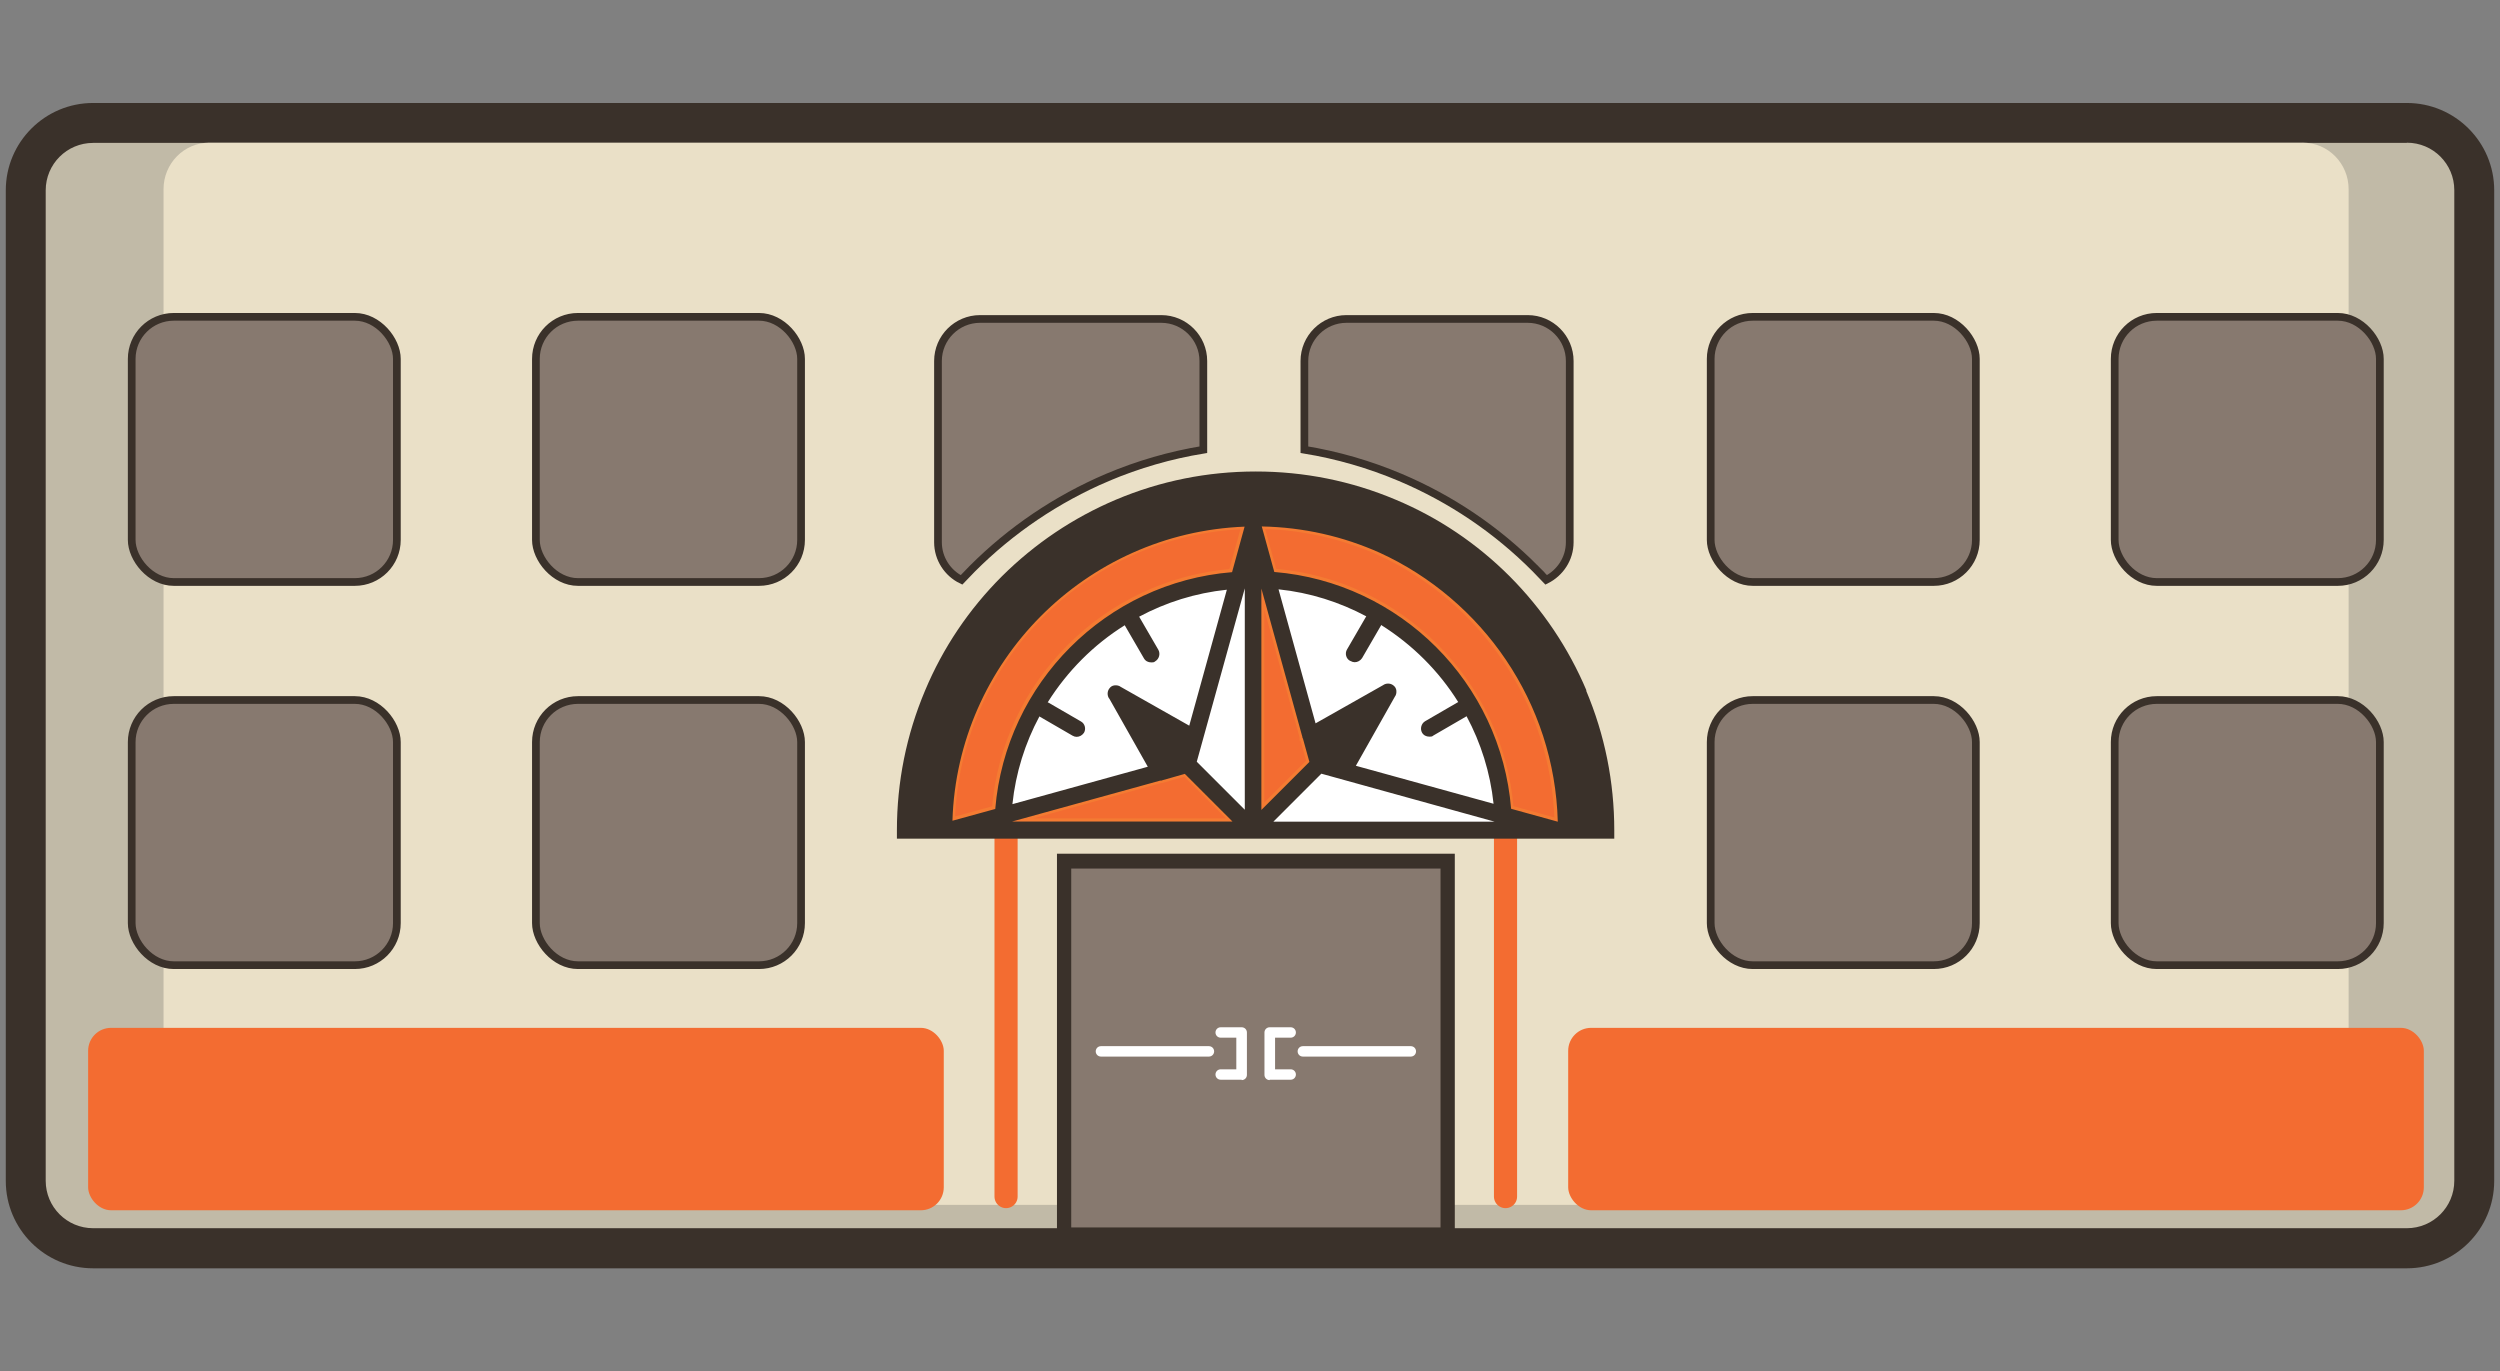
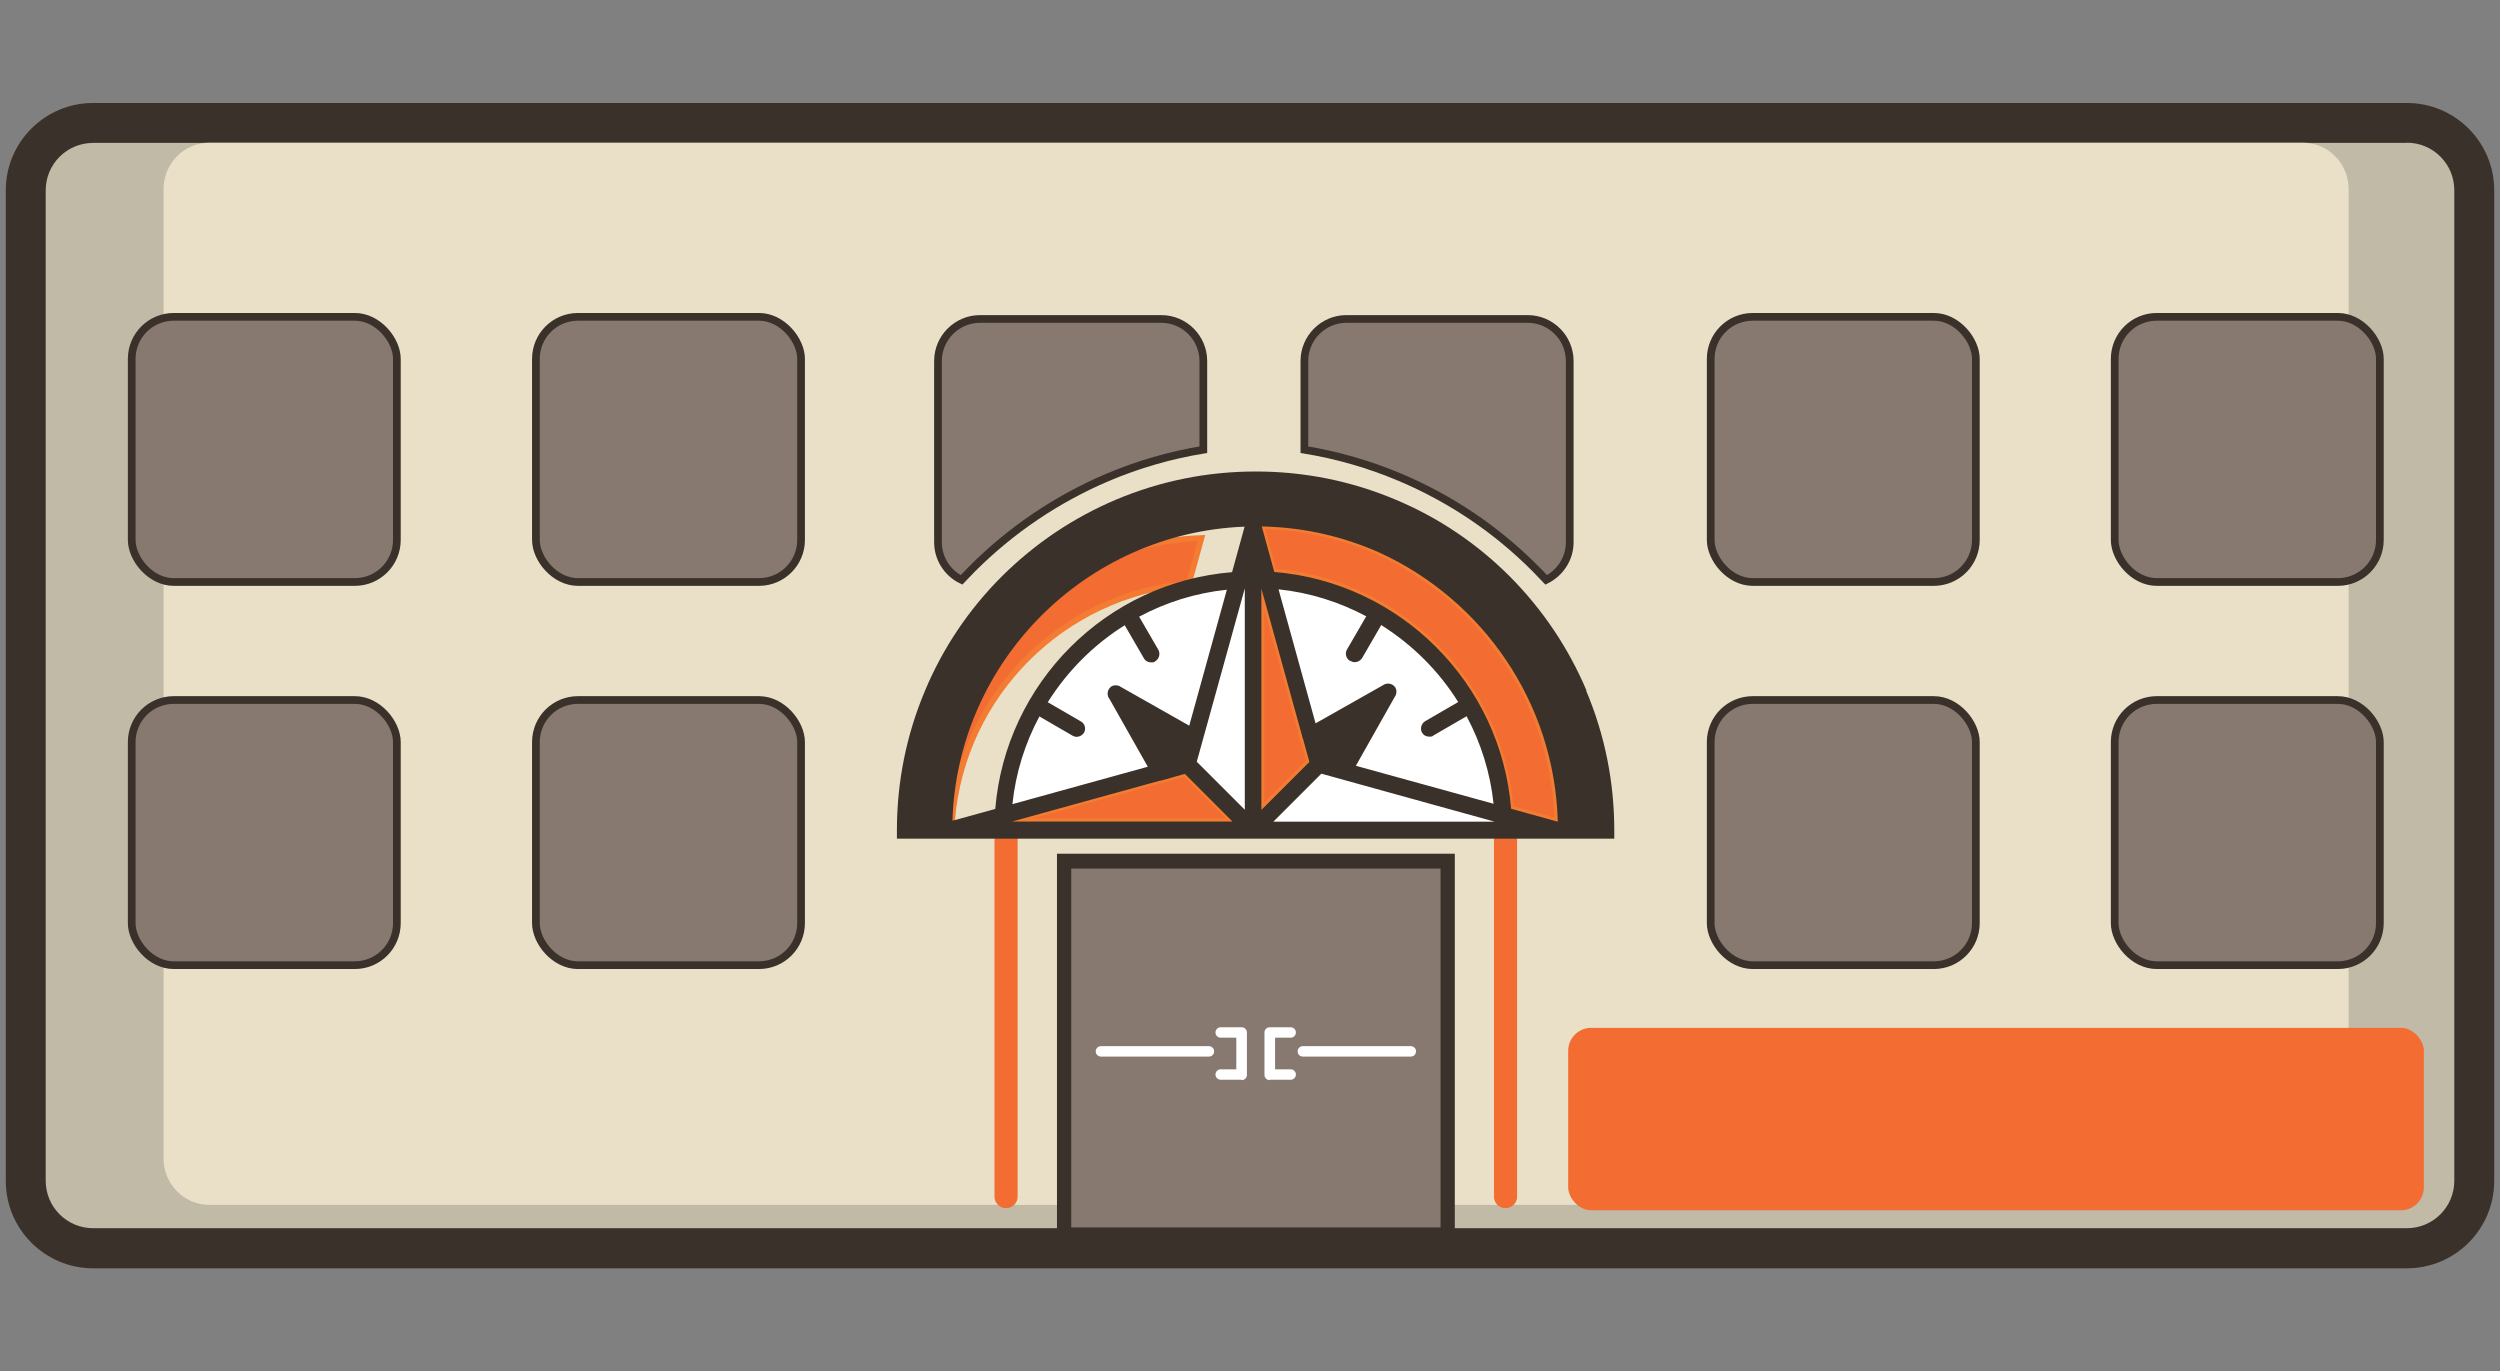
<svg xmlns="http://www.w3.org/2000/svg" id="Layer_1" data-name="Layer 1" version="1.1" viewBox="0 0 1296.4 711.1">
  <rect x="0" y="0" width="1296.4" height="711.1" fill="#808080" stroke="none" />
  <defs>
    <style>
      .cls-1 {
        fill: #eae0c7;
      }

      .cls-1, .cls-2, .cls-3, .cls-4, .cls-5, .cls-6 {
        stroke-width: 0px;
      }

      .cls-7 {
        stroke: #3a312a;
        stroke-width: 4px;
      }

      .cls-7, .cls-5 {
        fill: #87796f;
      }

      .cls-7, .cls-8, .cls-9 {
        stroke-miterlimit: 10;
      }

      .cls-2, .cls-8 {
        fill: #f36c31;
      }

      .cls-3 {
        fill: #3a312a;
      }

      .cls-4 {
        fill: #c1baa7;
      }

      .cls-8 {
        stroke: #f47b32;
        stroke-width: 3px;
      }

      .cls-6 {
        fill: #fff;
      }

      .cls-9 {
        fill: none;
        stroke: #f36c31;
        stroke-linecap: round;
        stroke-width: 12px;
      }
    </style>
  </defs>
  <rect class="cls-4" x="20.9" y="66.9" width="1260.8" height="579.5" rx="34.7" ry="34.7" />
  <path class="cls-3" d="M1248.1,74c13.6,0,24.6,11,24.6,24.6v513.7c0,13.6-11,24.6-24.6,24.6H48.3c-13.6,0-24.6-11-24.6-24.6V98.7c0-13.6,11-24.6,24.6-24.6h1199.8M1248.1,53.4H48.3c-25,0-45.3,20.3-45.3,45.3v513.7c0,25,20.3,45.3,45.3,45.3h1199.8c25,0,45.3-20.3,45.3-45.3V98.7c0-25-20.3-45.3-45.3-45.3h0Z" />
  <path class="cls-1" d="M1194,74H108.5c-13.1,0-23.7,10.8-23.7,24.1v502.6c0,13.3,10.6,24.1,23.7,24.1h1085.7c13.1,0,23.7-10.8,23.7-24.1V98.1c0-13.3-10.6-24.1-23.7-24.1h-.1Z" />
  <g id="Layer_5" data-name="Layer 5">
    <g>
      <rect class="cls-2" x="813.2" y="533" width="443.7" height="94.6" rx="11.9" ry="11.9" />
-       <rect class="cls-2" x="45.7" y="533" width="443.7" height="94.6" rx="11.9" ry="11.9" />
    </g>
  </g>
  <g id="Layer_3" data-name="Layer 3">
    <rect class="cls-7" x="68.3" y="164.3" width="137.5" height="137.5" rx="21.8" ry="21.8" />
    <rect class="cls-7" x="277.9" y="164.3" width="137.5" height="137.5" rx="21.8" ry="21.8" />
    <rect class="cls-7" x="68.3" y="363" width="137.5" height="137.5" rx="21.8" ry="21.8" />
    <rect class="cls-7" x="277.9" y="363" width="137.5" height="137.5" rx="21.8" ry="21.8" />
    <path class="cls-7" d="M574.2,247.6c16.1-6.8,32.7-11.6,49.8-14.4v-46c0-12-9.8-21.8-21.8-21.8h-94c-12,0-21.8,9.8-21.8,21.8v94c0,8.5,5,16,12.2,19.5,1.8-1.9,3.7-3.9,5.6-5.8,20.2-20.2,43.8-36.1,70-47.3h-.1Z" />
    <path class="cls-7" d="M796.2,294.9c1.9,1.9,3.8,3.9,5.6,5.8,7.2-3.6,12.2-11,12.2-19.5v-94c0-12-9.8-21.8-21.8-21.8h-94c-12,0-21.8,9.8-21.8,21.8v46c17.1,2.8,33.7,7.6,49.8,14.4,26.2,11.1,49.8,27,70,47.3h-.1Z" />
    <rect class="cls-7" x="887.1" y="164.3" width="137.5" height="137.5" rx="21.8" ry="21.8" />
    <rect class="cls-7" x="1096.6" y="164.3" width="137.5" height="137.5" rx="21.8" ry="21.8" />
    <rect class="cls-7" x="887.1" y="363" width="137.5" height="137.5" rx="21.8" ry="21.8" />
    <rect class="cls-7" x="1096.6" y="363" width="137.5" height="137.5" rx="21.8" ry="21.8" />
  </g>
  <g id="Layer_8" data-name="Layer 8">
    <g>
      <line class="cls-9" x1="780.7" y1="428.3" x2="780.7" y2="620.5" />
      <line class="cls-9" x1="521.7" y1="428.3" x2="521.7" y2="620.5" />
    </g>
  </g>
  <g id="Layer_6" data-name="Layer 6">
    <path id="White" class="cls-6" d="M649,297.6c71.8,0,129.9,58.1,129.9,129.9h-259.8c0-71.8,58.1-129.9,129.9-129.9h0Z" />
    <g>
-       <path class="cls-8" d="M493.7,425.4l22.2-6.1c5.3-65.3,57.5-117.4,122.8-122.8l6.5-23.6c-82.4,3-148.9,69.8-151.5,152.5h0Z" />
+       <path class="cls-8" d="M493.7,425.4c5.3-65.3,57.5-117.4,122.8-122.8l6.5-23.6c-82.4,3-148.9,69.8-151.5,152.5h0Z" />
      <path class="cls-8" d="M715.2,286.4c-18.7-8.3-39.3-13.2-61.1-13.6l6.5,23.6c65.3,5.3,117.4,57.5,122.8,122.8l24.2,6.7c-1.6-61.9-39.1-115.1-92.4-139.5h0Z" />
      <path class="cls-8" d="M675.4,382.6v-.5l-21.3-77.1v114.8l24.9-24.9-3.4-12.3h-.2Z" />
      <path class="cls-8" d="M614.5,401.1l-11.6,3.3c-.4.1-.8.2-1.1.2h-.1l-77.1,21.3h114.8l-24.7-24.7h-.1Z" />
    </g>
    <path class="cls-3" d="M822.7,358.1c-9.4-22.2-22.8-42.1-39.8-59.2-17.1-17.1-37-30.5-59.2-39.8-23-9.7-47.4-14.6-72.5-14.6s-49.5,4.9-72.5,14.6c-22.2,9.4-42.1,22.8-59.2,39.8-17.1,17.1-30.5,37-39.8,59.2-9.7,23-14.6,47.4-14.6,72.5s0,2.8,0,4.3h372v-4.3c0-25.1-4.9-49.5-14.6-72.5h.2ZM575.2,362.2l20,35.4-70.2,19.4c1.7-16.3,6.6-31.7,14-45.5,0,0,.2.1.3.2l16.9,9.8c.7.4,1.4.6,2.1.6,1.5,0,2.9-.8,3.8-2.1,1.2-2,.5-4.8-1.6-5.9l-16.9-9.8s-.2,0-.3-.1c10.2-16.2,23.8-29.9,40-40,0,0,0,.2.1.3l9.8,16.9c.8,1.4,2.2,2.1,3.8,2.1s1.5-.2,2.1-.6c2-1.2,2.7-3.9,1.6-5.9l-9.8-16.9s-.1-.2-.2-.3c13.8-7.4,29.2-12.3,45.5-14l-19.5,70.5-35.5-20.1c-.9-.7-2-.9-3.2-.8s-2.1.7-2.8,1.7c-1.1,1.5-1.1,3.7,0,5.2h-.1ZM645.5,305.1v114.8l-24.9-24.9,24.9-89.9ZM700.4,342.8c.7.4,1.4.6,2.1.6,1.5,0,2.9-.8,3.8-2.1l9.8-16.9s0-.2.1-.3c16.2,10.2,29.9,23.8,40,40,0,0-.2,0-.3.1l-16.9,9.8c-2,1.2-2.7,3.9-1.6,5.9.8,1.4,2.2,2.1,3.8,2.1s1.5-.2,2.1-.6l16.9-9.8s.2-.1.3-.2c7.4,13.8,12.3,29.2,14,45.4l-71.4-19.7,20.2-35.8c.7-.9.9-2,.8-3.2-.1-1.1-.7-2.1-1.7-2.8-1.5-1.1-3.7-1.1-5.2,0l-35,19.8-19.2-69.5c16.3,1.7,31.6,6.6,45.5,14,0,0-.1.2-.2.3l-9.8,16.9c-1.2,2-.5,4.8,1.6,5.9h.1ZM675.6,382.8l3.4,12.3-24.9,24.9v-114.8l21.3,77.1v.5h.2ZM680.3,406.1l4.9-4.9,89.9,24.9h-114.8l20-20h0ZM645.4,273.1l-6.5,23.6c-65.3,5.3-117.4,57.5-122.8,122.8l-22.2,6.1c2.5-82.5,69-149.3,151.5-152.5h0ZM524.5,426.1l77.1-21.3h.1c.4,0,.8,0,1.1-.2l11.6-3.3,24.7,24.7h-114.8.1ZM783.6,419.4c-5.3-65.3-57.5-117.4-122.8-122.8l-6.5-23.6c21.7.4,42.3,5.2,61.1,13.6,53.3,24.4,90.8,77.6,92.4,139.5l-24.2-6.7h0Z" />
  </g>
  <g id="Layer_7" data-name="Layer 7">
    <g>
      <rect class="cls-5" x="551.7" y="446.6" width="198.9" height="193.8" />
      <path class="cls-3" d="M747,450.4v186.1h-191.5v-186.1h191.5M754.4,442.7h-206.3v201.6h206.3v-201.6h0Z" />
    </g>
  </g>
  <g id="Layer_9" data-name="Layer 9">
    <g>
      <g>
        <path class="cls-6" d="M626.9,547.9h-56c-1.5,0-2.7-1.2-2.7-2.7s1.2-2.7,2.7-2.7h56c1.5,0,2.7,1.2,2.7,2.7s-1.2,2.7-2.7,2.7Z" />
        <path class="cls-6" d="M643.9,559.9h-10.9c-1.5,0-2.7-1.2-2.7-2.7s1.2-2.7,2.7-2.7h8.1v-16.4h-8.1c-1.5,0-2.7-1.2-2.7-2.7s1.2-2.7,2.7-2.7h10.9c1.5,0,2.7,1.2,2.7,2.7v22c0,1.5-1.2,2.7-2.7,2.7h0Z" />
      </g>
      <g>
        <path class="cls-6" d="M675.6,547.9h56c1.5,0,2.7-1.2,2.7-2.7s-1.2-2.7-2.7-2.7h-56c-1.5,0-2.7,1.2-2.7,2.7s1.2,2.7,2.7,2.7Z" />
        <path class="cls-6" d="M658.4,559.9h10.9c1.5,0,2.7-1.2,2.7-2.7s-1.2-2.7-2.7-2.7h-8.1v-16.4h8.1c1.5,0,2.7-1.2,2.7-2.7s-1.2-2.7-2.7-2.7h-10.9c-1.5,0-2.7,1.2-2.7,2.7v22c0,1.5,1.2,2.7,2.7,2.7h0Z" />
      </g>
    </g>
  </g>
</svg>